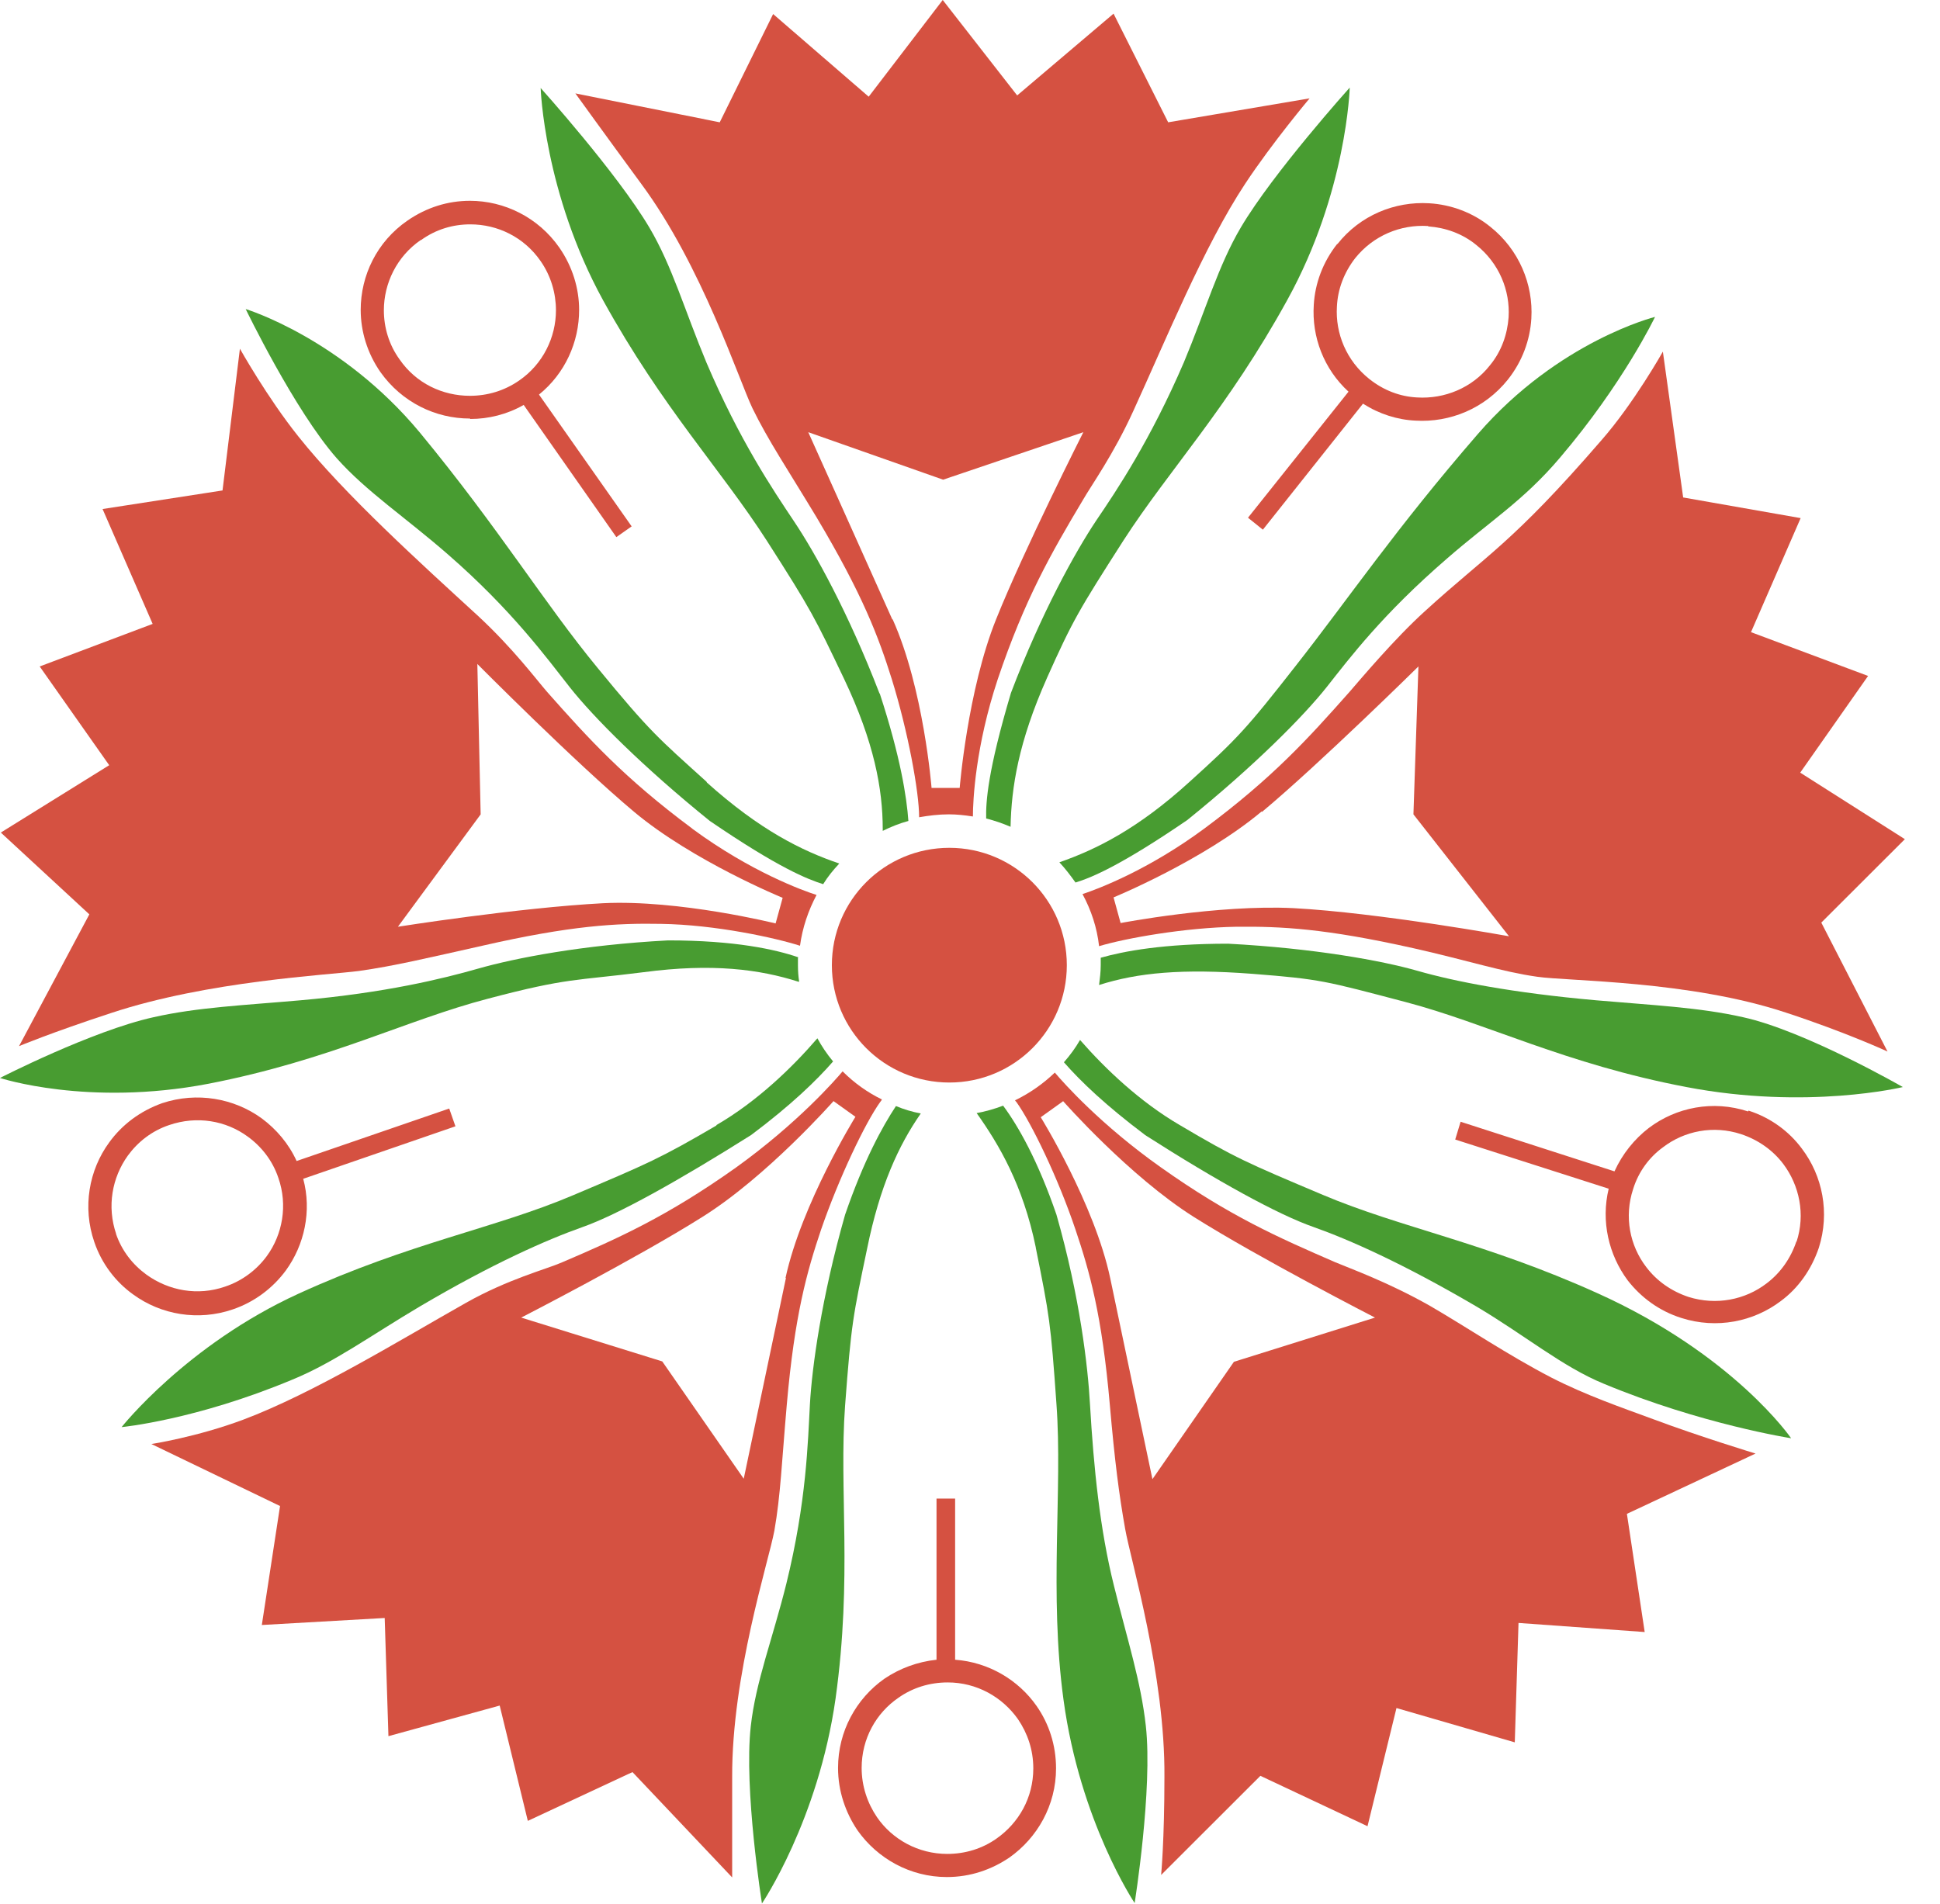
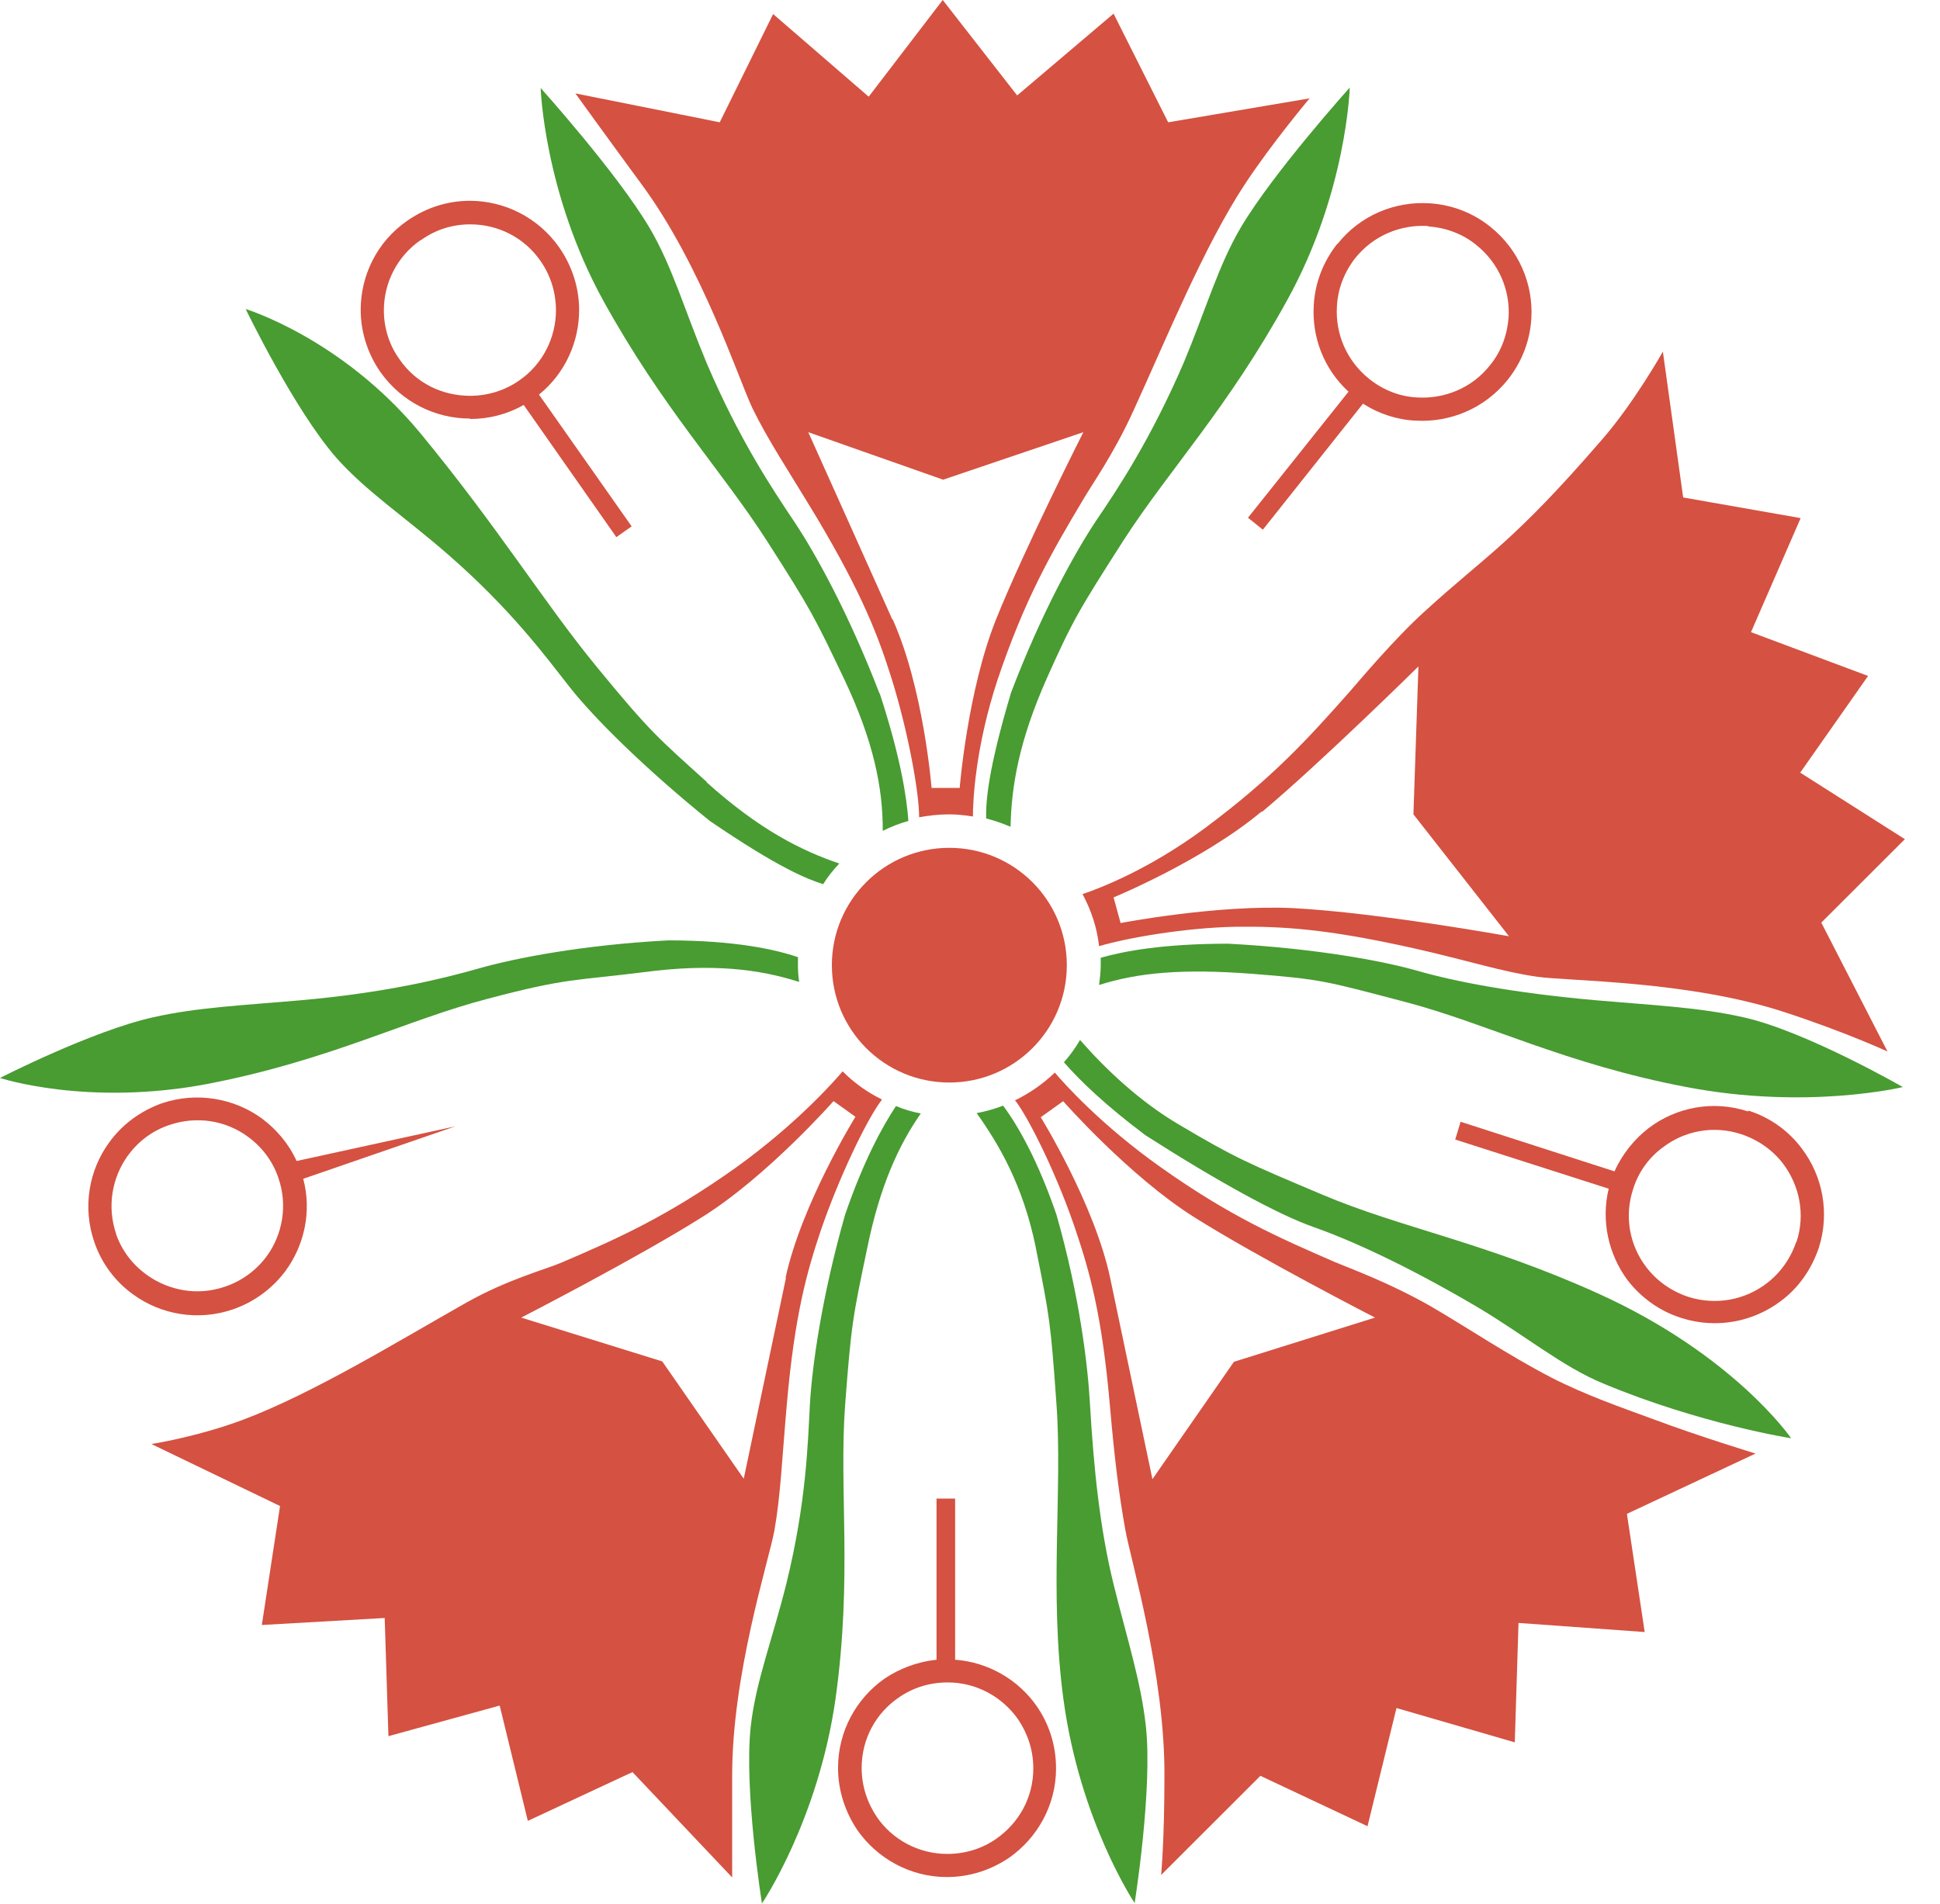
<svg xmlns="http://www.w3.org/2000/svg" viewBox="0 0 54 53">
  <path d="M24.479 19.301C23.615 17.058 22.683 15.379 22.096 14.505C21.52 13.642 20.587 12.262 19.666 10.099C19.056 8.638 18.71 7.408 18.077 6.338C17.179 4.819 15.049 2.45 15.049 2.45C15.049 2.45 15.141 5.36 16.788 8.362C18.445 11.364 20.069 13.067 21.347 15.057C22.591 17.001 22.671 17.173 23.5 18.91C24.329 20.659 24.571 21.958 24.571 23.085V23.131C24.801 23.017 25.032 22.924 25.285 22.855C25.239 22.2 25.066 21.073 24.49 19.313" fill="#489C31" />
  <path d="M29.131 18.899C29.867 17.254 30.029 16.989 31.272 15.045C32.55 13.067 34.174 11.364 35.832 8.351C37.49 5.349 37.57 2.438 37.57 2.438C37.57 2.438 35.44 4.808 34.542 6.326C33.909 7.396 33.563 8.627 32.953 10.088C32.021 12.25 31.099 13.63 30.512 14.493C29.937 15.356 28.992 17.047 28.14 19.29C27.496 21.452 27.438 22.326 27.45 22.786C27.68 22.844 27.91 22.924 28.129 23.017C28.152 21.924 28.348 20.659 29.142 18.876" fill="#489C31" />
  <path d="M22.222 26.651C21.589 26.433 20.46 26.18 18.595 26.18C16.212 26.306 14.335 26.674 13.322 26.962C12.32 27.249 10.72 27.64 8.359 27.848C6.793 27.986 5.492 28.043 4.272 28.319C2.556 28.699 0 30.01 0 30.01C0 30.01 2.441 30.815 5.803 30.171C9.177 29.515 11.295 28.4 13.587 27.802C15.809 27.215 16.005 27.307 17.916 27.065C19.827 26.812 21.14 26.985 22.222 27.33H22.245C22.222 27.192 22.211 27.031 22.211 26.881C22.211 26.812 22.211 26.732 22.211 26.663" fill="#489C31" />
  <path d="M19.666 21.763C18.33 20.555 18.1 20.382 16.638 18.599C15.141 16.782 13.898 14.723 11.687 12.043C9.499 9.409 6.839 8.604 6.839 8.604C6.839 8.604 8.198 11.422 9.372 12.756C10.201 13.688 11.284 14.401 12.47 15.436C14.254 16.989 15.222 18.323 15.866 19.14C16.511 19.957 17.893 21.349 19.758 22.855C21.681 24.167 22.476 24.477 22.913 24.615C23.04 24.408 23.189 24.224 23.362 24.04C22.314 23.684 21.151 23.108 19.677 21.786" fill="#489C31" />
  <path d="M23.523 33.817C22.867 36.118 22.602 38.062 22.544 39.097C22.487 40.132 22.452 41.8 21.888 44.089C21.508 45.619 21.036 46.815 20.898 48.057C20.702 49.817 21.209 52.992 21.209 52.992C21.209 52.992 22.775 50.68 23.258 47.287C23.73 43.894 23.351 41.478 23.523 39.132C23.696 36.831 23.742 36.647 24.134 34.772C24.49 33.012 25.02 31.873 25.63 30.999C25.389 30.953 25.158 30.884 24.939 30.792C24.559 31.367 24.041 32.31 23.523 33.817Z" fill="#489C31" />
-   <path d="M19.942 31.333C18.388 32.242 18.043 32.391 15.947 33.277C13.782 34.197 11.434 34.588 8.313 36.014C5.193 37.441 3.385 39.73 3.385 39.73C3.385 39.73 5.446 39.534 8.14 38.407C9.292 37.935 10.328 37.176 11.687 36.371C13.713 35.175 15.233 34.508 16.212 34.162C17.191 33.817 18.883 32.874 20.91 31.597C22.015 30.769 22.729 30.079 23.189 29.55C23.017 29.343 22.878 29.136 22.752 28.906C22.049 29.722 21.071 30.666 19.942 31.321" fill="#489C31" />
  <path d="M44.433 27.848C42.084 27.64 40.472 27.318 39.47 27.031C38.468 26.743 36.569 26.398 34.185 26.272C32.389 26.272 31.284 26.479 30.639 26.663C30.639 26.732 30.639 26.801 30.639 26.87C30.639 27.054 30.616 27.238 30.593 27.422C31.675 27.077 32.907 26.962 34.865 27.111C36.776 27.261 36.88 27.307 39.113 27.893C41.393 28.492 43.558 29.619 46.943 30.263C50.305 30.907 52.965 30.263 52.965 30.263C52.965 30.263 50.247 28.699 48.52 28.319C47.3 28.043 45.999 27.985 44.433 27.848Z" fill="#489C31" />
-   <path d="M33.045 22.832C34.911 21.326 36.292 19.934 36.937 19.117C37.582 18.3 38.492 17.093 40.276 15.551C41.462 14.516 42.406 13.941 43.419 12.745C45.193 10.663 46.068 8.822 46.068 8.822C46.068 8.822 43.385 9.49 41.14 12.078C38.837 14.735 37.57 16.621 36.062 18.542C34.703 20.279 34.45 20.555 33.114 21.763C31.675 23.074 30.512 23.649 29.488 24.006C29.649 24.178 29.798 24.374 29.937 24.569C30.386 24.431 31.192 24.098 33.045 22.832Z" fill="#489C31" />
  <path d="M28.831 34.737C29.211 36.624 29.246 36.808 29.407 39.097C29.58 41.455 29.2 44.377 29.603 47.321C30.063 50.715 31.583 52.98 31.583 52.98C31.583 52.98 32.09 49.806 31.894 48.046C31.756 46.804 31.387 45.676 31.007 44.147C30.616 42.582 30.443 40.868 30.34 39.097C30.282 38.05 30.063 36.118 29.407 33.817C28.889 32.31 28.348 31.356 27.922 30.781C27.68 30.873 27.438 30.942 27.185 30.988C27.806 31.862 28.474 32.989 28.831 34.726" fill="#489C31" />
  <path d="M31.871 31.597C33.886 32.886 35.578 33.817 36.569 34.162C37.547 34.508 39.056 35.175 41.094 36.371C42.452 37.176 43.489 38.05 44.64 38.522C47.346 39.649 49.856 40.04 49.856 40.04C49.856 40.04 48.267 37.717 44.467 36.003C41.336 34.588 38.998 34.185 36.822 33.265C34.726 32.38 34.392 32.242 32.838 31.321C31.733 30.677 30.766 29.757 30.063 28.952C29.937 29.17 29.787 29.377 29.614 29.573C30.086 30.113 30.789 30.781 31.859 31.586" fill="#489C31" />
-   <path d="M19.263 23.063C17.375 21.659 16.384 20.567 15.233 19.267C14.922 18.91 14.289 18.059 13.31 17.15C11.744 15.713 9.591 13.769 8.302 12.147C7.438 11.066 6.678 9.708 6.678 9.708L6.194 13.654L2.855 14.171L4.249 17.369L1.105 18.554L3.04 21.303L0.023 23.178L2.487 25.455L0.53 29.124C0.53 29.124 1.405 28.756 3.086 28.204C5.792 27.307 9.119 27.146 9.994 27.031C10.973 26.893 11.882 26.674 13.425 26.329C15.889 25.766 17.167 25.697 18.399 25.72C19.919 25.743 21.589 26.111 22.268 26.329C22.337 25.823 22.498 25.352 22.729 24.915C22.36 24.799 20.898 24.27 19.274 23.074M21.589 25.708C21.589 25.708 18.906 25.041 16.787 25.145C14.415 25.271 11.076 25.8 11.076 25.8L13.379 22.672L13.287 18.485C13.287 18.485 16.016 21.234 17.651 22.602C19.286 23.971 21.785 24.995 21.785 24.995L21.589 25.708Z" fill="#D55141" />
  <path d="M29.695 26.87C29.695 28.676 28.232 30.137 26.425 30.137C24.617 30.137 23.155 28.676 23.155 26.87C23.155 25.064 24.617 23.603 26.425 23.603C28.232 23.603 29.695 25.064 29.695 26.87Z" fill="#D55141" />
  <path d="M26.586 46.206V41.72H26.068V46.206C25.538 46.263 25.043 46.447 24.617 46.735C23.834 47.287 23.327 48.196 23.327 49.219C23.327 49.863 23.535 50.462 23.869 50.956C24.421 51.738 25.331 52.256 26.356 52.256C27.012 52.256 27.599 52.049 28.094 51.715C28.877 51.163 29.395 50.255 29.395 49.231C29.395 48.587 29.2 47.989 28.854 47.494C28.348 46.769 27.519 46.275 26.586 46.206ZM27.737 51.186C27.346 51.462 26.874 51.612 26.367 51.612C25.561 51.612 24.836 51.209 24.41 50.588C24.145 50.197 23.984 49.725 23.984 49.219C23.984 48.403 24.387 47.689 25.009 47.264C25.4 46.988 25.872 46.838 26.379 46.838C27.185 46.838 27.898 47.241 28.336 47.862C28.601 48.253 28.762 48.713 28.762 49.231C28.762 50.047 28.359 50.749 27.737 51.186Z" fill="#D55141" />
  <path d="M27.081 22.729C27.081 22.292 27.15 20.785 27.772 18.91C28.52 16.69 29.257 15.402 30.144 13.918C30.374 13.515 30.996 12.653 31.549 11.434C32.435 9.501 33.517 6.844 34.657 5.119C35.417 3.968 36.453 2.738 36.453 2.738L32.516 3.405L30.996 0.38L28.313 2.657L26.241 0L24.18 2.692L21.52 0.391L20.034 3.405L16.016 2.6C16.016 2.6 16.811 3.704 17.858 5.13C19.539 7.408 20.564 10.571 20.944 11.364C21.382 12.262 21.911 13.044 22.729 14.401C24.018 16.564 24.456 17.737 24.824 18.91C25.273 20.359 25.584 22.039 25.584 22.752C25.849 22.706 26.125 22.671 26.413 22.671C26.632 22.671 26.851 22.695 27.07 22.729M24.836 17.242C23.88 15.103 22.498 12.032 22.498 12.032L26.252 13.354L30.155 12.032C30.155 12.032 28.52 15.264 27.726 17.242C26.931 19.221 26.713 21.935 26.713 21.935H25.93C25.93 21.935 25.711 19.163 24.847 17.242" fill="#D55141" />
  <path d="M13.091 11.664C13.598 11.664 14.116 11.537 14.577 11.273L17.156 14.953L17.582 14.654L15.003 10.985C15.728 10.398 16.12 9.524 16.12 8.627C16.12 8.029 15.935 7.419 15.567 6.89C14.98 6.05 14.036 5.59 13.08 5.59C12.47 5.59 11.871 5.774 11.341 6.142C10.489 6.729 10.04 7.672 10.04 8.627C10.04 9.225 10.224 9.835 10.593 10.364C11.192 11.203 12.124 11.652 13.08 11.652M11.721 6.683C12.136 6.384 12.608 6.246 13.091 6.246C13.851 6.246 14.588 6.602 15.049 7.27C15.337 7.684 15.475 8.167 15.475 8.638C15.475 9.386 15.118 10.134 14.45 10.594C14.036 10.881 13.563 11.019 13.08 11.019C12.32 11.019 11.583 10.674 11.123 10.007C10.823 9.593 10.685 9.11 10.685 8.638C10.685 7.891 11.042 7.143 11.71 6.683" fill="#D55141" />
  <path d="M37.225 6.786C36.822 7.293 36.603 7.891 36.569 8.489C36.511 9.375 36.845 10.272 37.536 10.904L34.738 14.413L35.152 14.746L37.939 11.238C38.388 11.525 38.895 11.687 39.401 11.71C40.357 11.767 41.324 11.376 41.969 10.571C42.372 10.065 42.59 9.467 42.625 8.868C42.683 7.914 42.28 6.948 41.485 6.315C40.99 5.912 40.38 5.694 39.781 5.659C38.825 5.602 37.858 5.993 37.225 6.798M39.758 6.303C40.23 6.338 40.702 6.499 41.094 6.821C41.727 7.327 42.038 8.086 41.992 8.834C41.957 9.306 41.796 9.777 41.474 10.168C40.978 10.801 40.207 11.111 39.447 11.065C38.975 11.042 38.514 10.87 38.111 10.548C37.478 10.042 37.167 9.283 37.213 8.535C37.236 8.052 37.409 7.592 37.72 7.189C38.227 6.556 38.987 6.246 39.746 6.292" fill="#D55141" />
  <path d="M20.483 32.506C18.572 33.863 17.213 34.473 15.624 35.152C15.198 35.336 14.139 35.612 12.976 36.267C11.123 37.314 8.728 38.786 6.77 39.523C5.481 40.006 4.214 40.201 4.214 40.201L7.795 41.927L7.288 45.239L10.708 45.044L10.812 48.334L13.909 47.482L14.692 50.692L17.605 49.334L20.38 52.267C20.38 52.267 20.38 51.255 20.38 49.472C20.368 46.631 21.393 43.48 21.554 42.617C21.727 41.639 21.762 40.684 21.9 39.108C22.119 36.601 22.464 35.393 22.855 34.231C23.351 32.794 24.087 31.252 24.502 30.677C24.525 30.654 24.536 30.631 24.548 30.608C24.145 30.413 23.776 30.148 23.454 29.826C23.27 30.045 22.211 31.264 20.483 32.506ZM21.877 35.577C21.393 37.878 20.702 41.167 20.702 41.167L18.434 37.901L14.508 36.681C14.508 36.681 17.732 35.025 19.539 33.886C21.347 32.759 23.201 30.654 23.201 30.654L23.811 31.091C23.811 31.091 22.314 33.507 21.865 35.577" fill="#D55141" />
-   <path d="M3.707 36.037C4.479 36.601 5.515 36.785 6.482 36.452C7.093 36.244 7.599 35.853 7.956 35.37C8.474 34.657 8.682 33.714 8.44 32.817L12.677 31.356L12.504 30.861L8.256 32.322C8.037 31.839 7.691 31.436 7.288 31.137C6.517 30.574 5.481 30.39 4.513 30.712C3.903 30.93 3.397 31.31 3.04 31.804C2.475 32.575 2.291 33.61 2.625 34.577C2.832 35.186 3.224 35.692 3.707 36.037ZM3.235 34.358C2.971 33.587 3.12 32.782 3.558 32.172C3.834 31.793 4.226 31.482 4.709 31.321C5.481 31.057 6.287 31.195 6.897 31.643C7.277 31.919 7.588 32.311 7.749 32.794C8.014 33.553 7.864 34.37 7.427 34.968C7.15 35.347 6.747 35.658 6.264 35.819C5.504 36.083 4.698 35.934 4.076 35.485C3.696 35.209 3.385 34.818 3.224 34.335" fill="#D55141" />
+   <path d="M3.707 36.037C4.479 36.601 5.515 36.785 6.482 36.452C7.093 36.244 7.599 35.853 7.956 35.37C8.474 34.657 8.682 33.714 8.44 32.817L12.677 31.356L8.256 32.322C8.037 31.839 7.691 31.436 7.288 31.137C6.517 30.574 5.481 30.39 4.513 30.712C3.903 30.93 3.397 31.31 3.04 31.804C2.475 32.575 2.291 33.61 2.625 34.577C2.832 35.186 3.224 35.692 3.707 36.037ZM3.235 34.358C2.971 33.587 3.12 32.782 3.558 32.172C3.834 31.793 4.226 31.482 4.709 31.321C5.481 31.057 6.287 31.195 6.897 31.643C7.277 31.919 7.588 32.311 7.749 32.794C8.014 33.553 7.864 34.37 7.427 34.968C7.15 35.347 6.747 35.658 6.264 35.819C5.504 36.083 4.698 35.934 4.076 35.485C3.696 35.209 3.385 34.818 3.224 34.335" fill="#D55141" />
  <path d="M34.427 25.8C35.659 25.789 36.88 25.846 39.343 26.398C40.875 26.743 41.807 27.054 42.786 27.192C43.661 27.319 47.023 27.296 49.718 28.193C51.399 28.745 52.539 29.274 52.539 29.274L50.696 25.685L53.022 23.362L50.109 21.51L51.998 18.818L48.739 17.599L50.121 14.424L46.851 13.849L46.286 9.789C46.286 9.789 45.48 11.226 44.571 12.262C42.084 15.137 41.393 15.436 39.666 17.012C38.814 17.783 37.87 18.91 37.559 19.267C36.407 20.567 35.417 21.659 33.529 23.062C31.974 24.213 30.581 24.742 30.132 24.891C30.374 25.34 30.535 25.823 30.593 26.341C31.318 26.122 32.976 25.823 34.427 25.8ZM35.129 22.602C36.764 21.234 39.482 18.553 39.482 18.553L39.343 22.671L42.003 26.065C42.003 26.065 38.376 25.409 36.004 25.282C33.886 25.179 31.192 25.697 31.192 25.697L30.996 24.983C30.996 24.983 33.483 23.96 35.118 22.591" fill="#D55141" />
  <path d="M28.29 30.677C28.704 31.252 29.453 32.794 29.936 34.231C30.328 35.393 30.673 36.601 30.892 39.108C31.03 40.684 31.145 41.582 31.318 42.559C31.468 43.422 32.435 46.631 32.412 49.472C32.412 51.244 32.32 52.198 32.32 52.198L35.083 49.438L38.065 50.841L38.871 47.551L42.164 48.506L42.268 45.182L45.78 45.435L45.285 42.145L48.866 40.466C48.866 40.466 47.311 39.994 46.022 39.511C45.147 39.189 44.145 38.844 43.178 38.349C41.98 37.728 40.806 36.935 39.793 36.348C38.63 35.692 37.605 35.324 37.167 35.14C35.578 34.45 34.22 33.852 32.308 32.495C30.65 31.321 29.614 30.16 29.361 29.86C29.038 30.171 28.659 30.436 28.256 30.631C28.256 30.643 28.267 30.654 28.279 30.666M29.591 30.654C29.591 30.654 31.433 32.748 33.241 33.886C35.049 35.025 38.273 36.681 38.273 36.681L34.346 37.912L32.078 41.179C32.078 41.179 31.387 37.889 30.904 35.589C30.466 33.518 28.969 31.103 28.969 31.103L29.58 30.666L29.591 30.654Z" fill="#D55141" />
  <path d="M48.658 30.942C47.68 30.62 46.655 30.827 45.895 31.402C45.492 31.712 45.158 32.127 44.939 32.61L40.656 31.229L40.506 31.724L44.778 33.093C44.559 34.001 44.778 34.933 45.308 35.646C45.676 36.118 46.183 36.498 46.805 36.693C47.783 37.004 48.808 36.797 49.568 36.221C50.052 35.865 50.42 35.347 50.627 34.738C50.938 33.76 50.731 32.736 50.155 31.977C49.798 31.494 49.28 31.114 48.67 30.919M50.005 34.553C49.844 35.037 49.556 35.439 49.176 35.727C48.578 36.187 47.772 36.348 47 36.106C46.517 35.945 46.114 35.658 45.826 35.278C45.365 34.68 45.204 33.875 45.458 33.104C45.607 32.621 45.907 32.218 46.286 31.942C46.885 31.482 47.691 31.321 48.463 31.574C48.946 31.735 49.349 32.023 49.637 32.403C50.086 33.001 50.259 33.806 50.005 34.577" fill="#D55141" />
</svg>